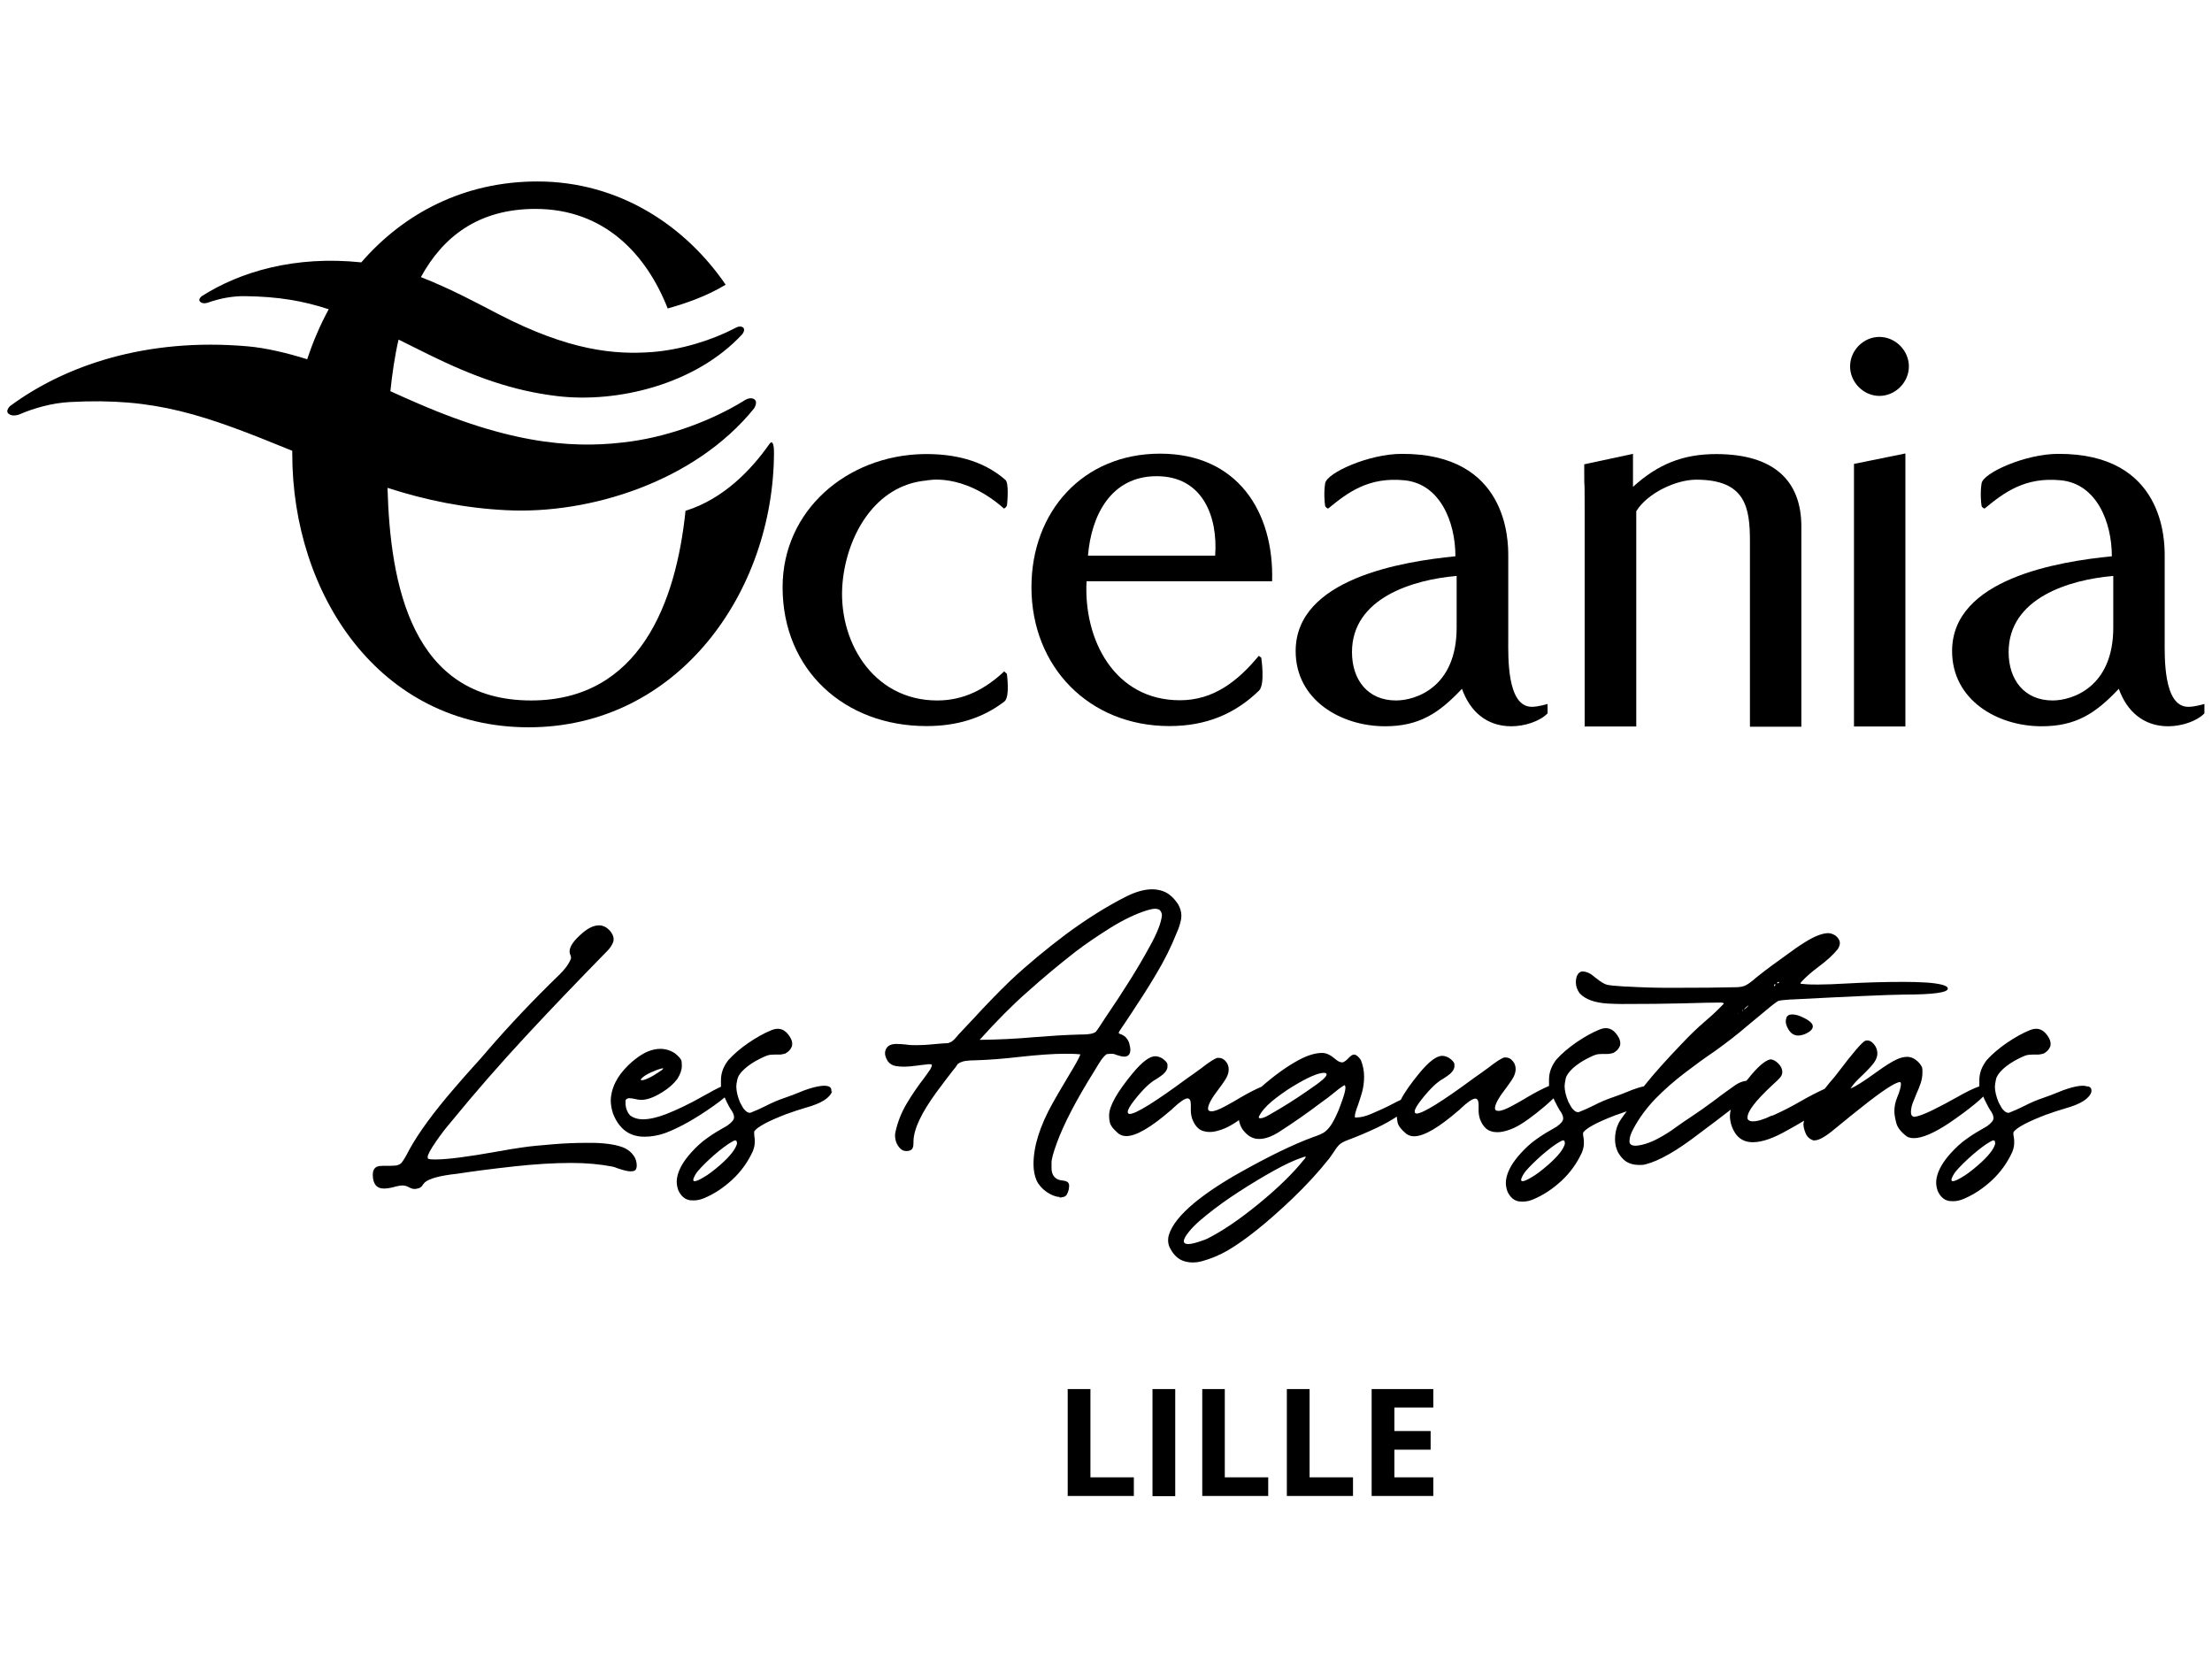
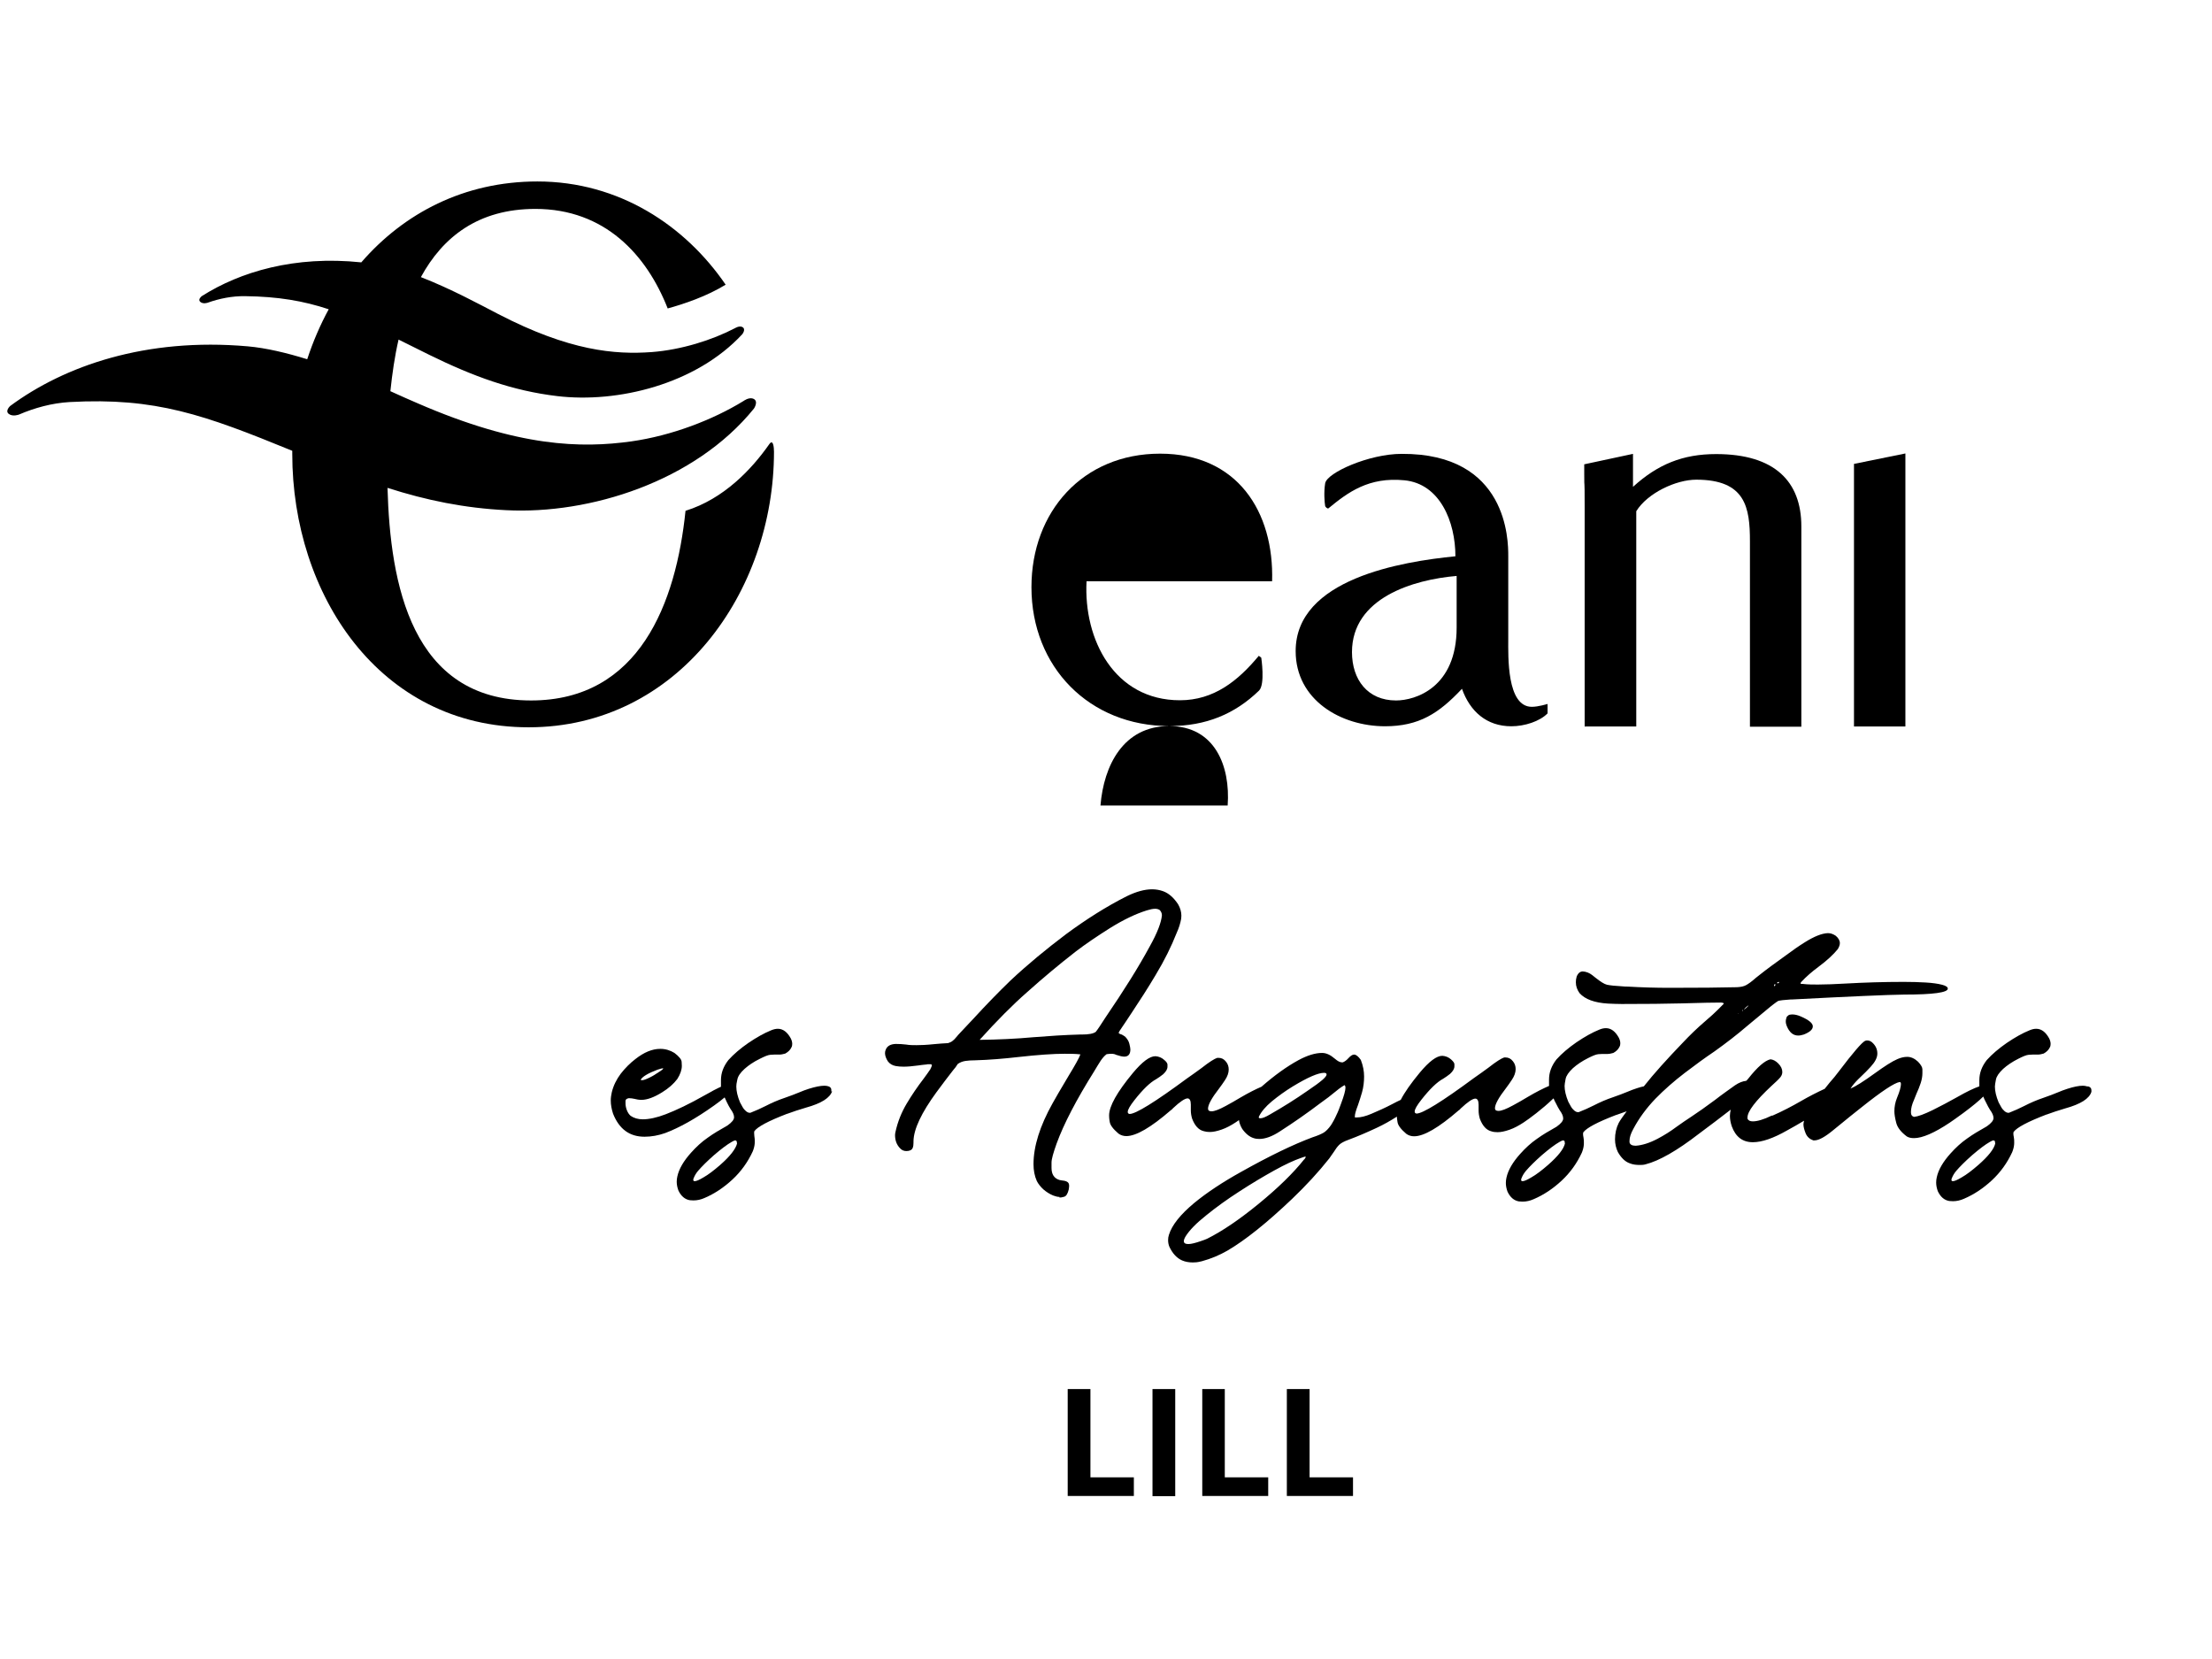
<svg xmlns="http://www.w3.org/2000/svg" id="Calque_1" viewBox="0 0 108 81">
  <path d="M90.52,23.42c0,1.13,0-.43,0,1.35v10.7h2.51v-13.33h0s-2.51.51-2.51.51v.77Z" />
-   <path d="M57.09,35.45c1.8,0,3.2-.59,4.38-1.73.31-.3.11-1.61.11-1.61l-.12-.09c-1.02,1.23-2.2,2.17-3.85,2.17-3.2,0-4.71-2.96-4.56-5.81h9.06c.1-3.4-1.7-6.23-5.47-6.23s-6.28,2.83-6.28,6.52c0,3.9,2.83,6.78,6.73,6.78ZM56.48,23.25c2.23,0,2.99,1.96,2.85,3.88h-6.21c.16-1.96,1.12-3.88,3.35-3.88Z" />
-   <path d="M91.76,19.33c.78,0,1.44-.66,1.44-1.44s-.66-1.44-1.44-1.44-1.43.66-1.43,1.44.66,1.44,1.43,1.44Z" />
-   <path d="M106.84,34.51c-1.23,0-1.15-2.48-1.15-3.3h0v-4.08c0-.73-.02-5-5.21-4.97-1.57,0-3.65.92-3.73,1.44-.07.43-.03.94,0,1.1.01.06.12.15.16.12.96-.79,1.97-1.54,3.71-1.37,1.74.17,2.49,2.03,2.49,3.71-2.62.26-7.8,1.1-7.8,4.63,0,2.38,2.2,3.67,4.37,3.67,1.68,0,2.64-.63,3.77-1.83.39,1.1,1.21,1.83,2.41,1.83.65,0,1.39-.24,1.77-.63v-.46s-.46.14-.77.14ZM103.18,30.64h0c0,2.93-2.02,3.56-2.96,3.56-1.39,0-2.15-1.02-2.15-2.36,0-2.65,2.98-3.54,5.11-3.72v2.52Z" />
+   <path d="M57.09,35.45c1.8,0,3.2-.59,4.38-1.73.31-.3.11-1.61.11-1.61l-.12-.09c-1.02,1.23-2.2,2.17-3.85,2.17-3.2,0-4.71-2.96-4.56-5.81h9.06c.1-3.4-1.7-6.23-5.47-6.23s-6.28,2.83-6.28,6.52c0,3.9,2.83,6.78,6.73,6.78Zc2.23,0,2.99,1.96,2.85,3.88h-6.21c.16-1.96,1.12-3.88,3.35-3.88Z" />
  <path d="M37.79,22.07c0-.23-.04-.67-.24-.37-.85,1.21-2.21,2.66-4.08,3.24-.46,4.48-2.24,9.26-7.54,9.26-5.86,0-6.88-5.71-7.01-10.38,1.9.61,3.77.99,5.8,1.09,4.06.21,9.2-1.39,12.09-4.96,0,0,.26-.38-.05-.49-.21-.07-.46.12-.46.12-1.5.92-3.5,1.69-5.47,1.97-2.44.34-5.49.29-10.44-1.86-.37-.16-.83-.36-1.33-.59.09-.85.21-1.7.4-2.52.47.23.97.48,1.51.75,2.12,1.04,4.04,1.75,6.24,2.01,2.94.35,6.76-.57,9.03-3.02,0,0,.21-.26-.01-.36-.15-.06-.34.06-.34.06-1.13.59-2.63,1.06-4.07,1.17-1.79.13-4.01-.05-7.5-1.86-.85-.44-2.3-1.23-3.77-1.8,1.07-1.96,2.8-3.33,5.59-3.33,3.39,0,5.43,2.24,6.46,4.86.8-.22,1.9-.59,2.83-1.16-1.97-2.88-5.2-5.04-9.19-5.04-3.58,0-6.52,1.55-8.6,3.95-3.25-.34-5.92.46-7.79,1.65,0,0-.21.16-.07.28.14.12.36.04.36.04.56-.2,1.19-.33,1.83-.32,1.61.02,2.84.23,4.08.64-.42.77-.77,1.59-1.05,2.44-1-.31-2-.55-2.9-.63-4.99-.44-8.96.96-11.6,2.91,0,0-.27.24-.07.39.2.15.5.03.5.03.74-.32,1.6-.56,2.47-.61,4.21-.23,6.57.62,10.87,2.38,0,.05,0,.1,0,.15,0,6.85,4.25,13.35,11.54,13.35s11.98-6.61,11.98-13.46Z" />
  <path d="M77.38,35.47h2.51v-10.51c.55-.89,1.94-1.54,2.93-1.54,2.41,0,2.62,1.36,2.62,3.01v9.05h2.51v-9.78c0-2.2-1.31-3.53-4.16-3.53h0c-1.63,0-2.85.5-4.06,1.6v-1.61l-2.38.51v.42c0,1.05.02-.08.02,1.7v10.7Z" />
  <path d="M67.61,35.46c1.68,0,2.64-.63,3.77-1.83.39,1.1,1.2,1.83,2.41,1.83.65,0,1.39-.24,1.77-.63v-.46s-.45.14-.77.14c-1.23,0-1.15-2.48-1.15-3.3h0v-4.08c0-.73-.02-5-5.21-4.97-1.58,0-3.65.92-3.73,1.44-.07.43-.03.94,0,1.1.01.06.12.15.16.12.96-.79,1.97-1.54,3.71-1.37,1.74.17,2.49,2.03,2.49,3.71-2.62.26-7.8,1.1-7.8,4.63,0,2.38,2.2,3.67,4.37,3.67ZM71.12,28.12v2.52h0c0,2.93-2.01,3.56-2.96,3.56-1.39,0-2.15-1.02-2.15-2.36,0-2.65,2.99-3.54,5.11-3.72Z" />
-   <path d="M45.24,35.45c1.46,0,2.72-.37,3.8-1.2.28-.22.12-1.35.12-1.35l-.13-.12c-.92.86-1.96,1.42-3.27,1.42-3.19,0-4.89-2.99-4.62-5.78.22-2.29,1.59-4.74,4.1-4.96h0s1.75-.42,3.78,1.37c0,0,.14-.06.15-.19.02-.2.09-1.06-.08-1.21-1.15-1-2.59-1.28-4-1.26-3.75.07-6.88,2.76-6.88,6.5,0,4.06,3.04,6.78,7.02,6.78Z" />
  <polygon points="52.13 67.82 52.13 73.04 55.36 73.04 55.36 72.13 53.24 72.13 53.24 67.82 52.13 67.82" />
  <rect x="56.27" y="67.82" width="1.11" height="5.23" />
  <polygon points="59.8 67.82 58.7 67.82 58.7 73.04 61.92 73.04 61.92 72.13 59.8 72.13 59.8 67.82" />
  <polygon points="62.83 67.82 62.83 73.04 66.06 73.04 66.06 72.13 63.94 72.13 63.94 67.82 62.83 67.82" />
-   <polygon points="69.98 68.72 69.98 67.82 66.97 67.82 66.97 73.04 69.98 73.04 69.98 72.13 68.08 72.13 68.08 70.78 69.85 70.78 69.85 69.87 68.08 69.87 68.08 68.72 69.98 68.72" />
-   <path d="M30.49,56.05c-.34-.15-.83-.23-1.47-.25-.14,0-.28,0-.42,0-.5,0-1.04.02-1.62.07-.58.05-1.07.09-1.46.15-.4.06-.81.12-1.22.2-1.45.26-2.46.39-3.03.39-.15,0-.26,0-.35-.03-.03-.01-.04-.04-.04-.08,0-.12.14-.38.41-.77.25-.36.48-.66.68-.89,1.2-1.47,2.44-2.89,3.73-4.28,1.29-1.39,2.6-2.75,3.91-4.09.15-.14.25-.29.32-.45.02-.05.03-.1.03-.16,0-.15-.07-.3-.21-.45-.15-.15-.32-.23-.5-.23-.26,0-.53.13-.82.38-.42.36-.62.66-.62.89,0,.06.01.12.04.18.02.05.03.09.03.12,0,.02,0,.05-.01.07-.1.25-.29.51-.57.78-1.23,1.19-2.41,2.43-3.53,3.73-.19.23-.39.45-.59.67-.33.36-.65.73-.97,1.1-1.04,1.2-1.78,2.22-2.23,3.04-.16.32-.29.53-.39.65-.08.07-.18.11-.3.12-.07,0-.15.01-.23.01h-.25c-.09,0-.18,0-.28.01-.22.03-.33.17-.33.44.01.44.19.66.54.66.16,0,.35-.03.59-.1.12-.03.23-.05.31-.05.12,0,.23.03.35.1.1.05.18.07.24.07h.06c.11-.02.19-.04.23-.07.05-.03.09-.07.12-.13l.1-.12c.22-.19.74-.33,1.56-.42l.14-.02c.59-.09,1.47-.21,2.65-.34,1.01-.11,1.94-.17,2.8-.17.73,0,1.4.06,2.02.18.06.01.14.04.24.08.29.1.5.15.63.15.05,0,.11,0,.19-.03.07-.02.11-.1.12-.24,0-.2-.06-.38-.17-.52-.11-.15-.25-.26-.41-.34Z" />
  <path d="M87.52,49.53s-.07,0-.12.01c-.05,0-.1.04-.16.1-.03.08-.05.15-.05.23s.02.16.05.23c.13.31.31.46.56.46.08,0,.17-.02.27-.05.3-.12.44-.25.44-.4,0-.15-.19-.31-.58-.48-.16-.07-.3-.1-.41-.1Z" />
  <path d="M51.73,58.47c.06,0,.13-.01.23-.04.1-.03.17-.15.22-.35.01-.07.02-.13.02-.18,0-.08-.02-.14-.07-.18-.05-.04-.13-.07-.24-.08-.05,0-.11-.02-.17-.03-.25-.08-.38-.27-.38-.59,0,0,0-.09,0-.26,0-.17.09-.48.25-.93.35-.96.96-2.13,1.83-3.52.13-.21.23-.39.32-.52.09-.13.18-.24.29-.32.09-.01.16-.02.21-.02.05,0,.1,0,.13.01.04,0,.08.02.12.04.18.06.31.09.4.09.2,0,.3-.12.3-.35,0-.06-.02-.16-.05-.28-.03-.13-.1-.23-.19-.33-.1-.08-.19-.13-.25-.14-.05-.02-.08-.04-.08-.06,0-.03.06-.13.18-.3.06-.08.2-.3.44-.66.4-.6.8-1.22,1.18-1.86.43-.71.77-1.4,1.03-2.06.11-.24.18-.47.22-.69,0-.05.01-.1.01-.15,0-.18-.05-.37-.16-.56-.22-.33-.46-.54-.74-.64-.17-.06-.35-.09-.53-.09-.36,0-.77.11-1.24.34-.99.5-1.97,1.12-2.96,1.85-.98.74-1.89,1.49-2.72,2.27-.61.59-1.19,1.19-1.75,1.8-.26.28-.52.55-.78.83l-.12.14c-.05.07-.11.12-.17.17-.06.05-.13.08-.22.11-.23.01-.46.03-.68.05-.38.04-.67.05-.86.05-.17,0-.34,0-.51-.03-.17-.02-.33-.03-.51-.03-.25.01-.41.1-.48.27-.03.06-.04.12-.04.18,0,.12.05.26.14.4.09.12.22.2.39.23.12.02.24.03.38.03.19,0,.43-.02.72-.06.12-.02.23-.03.32-.04.05,0,.1-.01.14-.02.04,0,.08,0,.1,0,.07,0,.1.02.1.05s-.03.1-.08.2c-.1.15-.21.3-.32.45-.3.39-.58.8-.83,1.22-.25.42-.44.88-.55,1.39-.01.05-.02.1-.02.15,0,.26.08.48.25.65.08.09.19.13.3.13.16,0,.27-.05.31-.15.03-.07.04-.15.04-.26v-.07c.01-.59.39-1.39,1.12-2.39.3-.41.57-.76.81-1.07.12-.14.17-.21.17-.22.02-.03.04-.06.06-.09.11-.08.24-.13.38-.15.14-.02.29-.03.46-.03.71-.02,1.41-.08,2.11-.16.98-.11,1.74-.16,2.27-.16.26,0,.51,0,.77.03-.06.17-.26.53-.59,1.07-.38.64-.64,1.08-.77,1.32-.62,1.11-.93,2.1-.93,2.97,0,.3.05.57.16.82.07.14.18.28.32.41.15.13.31.23.48.3.11.04.21.07.31.07ZM52.73,50.51c-.75.02-1.5.07-2.25.13-.88.08-1.76.12-2.65.13.83-.92,1.6-1.7,2.32-2.33.77-.69,1.56-1.35,2.37-1.98.47-.36,1.03-.74,1.68-1.15.66-.41,1.25-.69,1.79-.86.16-.05.3-.08.41-.08.08,0,.16.02.22.06.07.07.11.16.11.26-.03.34-.22.85-.59,1.51-.54,1-1.26,2.15-2.16,3.47-.23.36-.39.6-.48.71-.12.09-.35.13-.68.13h-.09Z" />
  <path d="M101.89,53.04c-.06-.02-.13-.03-.2-.03-.19,0-.44.05-.75.15-.18.06-.32.11-.43.16-.24.1-.48.19-.74.28-.33.11-.65.25-.94.4-.24.12-.48.23-.74.33-.02,0-.04,0-.05,0-.05,0-.11-.03-.17-.08-.06-.05-.12-.12-.17-.21-.05-.09-.09-.16-.12-.22-.12-.29-.18-.55-.18-.77,0-.07.02-.18.05-.34.03-.16.15-.33.35-.52.2-.18.45-.35.75-.5.22-.11.38-.18.5-.19.06,0,.12-.01.18-.01.04,0,.09,0,.13,0,.04,0,.08,0,.13,0,.09,0,.18-.02.29-.05.14-.08.24-.17.3-.3.03-.05.04-.11.04-.17,0-.08-.02-.17-.07-.27-.17-.31-.38-.47-.63-.47-.1,0-.2.02-.32.07-.35.14-.72.35-1.12.62-.39.27-.72.55-.98.84-.24.31-.36.63-.36.98,0,.01,0,.11,0,.29,0,0,0,.01,0,.01-.26.09-.62.26-1.09.53-.39.22-.79.43-1.19.63-.41.2-.71.31-.9.33-.11-.02-.16-.1-.16-.23,0-.18.05-.38.15-.6.04-.09.08-.19.12-.3.08-.17.15-.35.21-.53.05-.16.08-.32.08-.47,0-.02,0-.08,0-.19,0-.1-.07-.22-.21-.37-.17-.16-.35-.24-.53-.24-.16,0-.32.04-.48.11-.26.11-.63.35-1.1.69-.55.4-.95.65-1.19.75.1-.16.23-.31.37-.45.3-.28.5-.49.61-.61.22-.24.33-.45.33-.65,0-.22-.09-.4-.26-.55-.07-.06-.15-.09-.23-.09-.03,0-.07,0-.11.02-.16.08-.59.58-1.28,1.49-.14.19-.29.37-.45.55-.08.1-.16.2-.24.3-.39.18-.78.38-1.16.6-.45.26-.91.5-1.39.71h-.04c-.39.19-.7.28-.92.28-.13,0-.22-.04-.26-.13v-.06c0-.3.39-.81,1.17-1.54.2-.18.35-.32.44-.43.06-.08.09-.16.09-.25,0-.14-.06-.28-.2-.42-.12-.12-.25-.19-.38-.2-.27.06-.63.37-1.08.94-.03.04-.07.08-.1.11-.18.02-.36.09-.55.22-.32.23-.65.46-.97.71-.44.33-.83.6-1.16.82-.25.16-.49.33-.73.5-.28.21-.58.4-.92.58-.4.21-.76.32-1.07.34-.18,0-.28-.06-.3-.17,0-.03,0-.05,0-.08,0-.15.06-.34.18-.56.28-.53.64-1.02,1.08-1.48.44-.45.92-.87,1.43-1.26.51-.39.99-.74,1.45-1.05.56-.4,1.11-.82,1.63-1.27l.88-.73c.33-.28.54-.43.61-.47.1-.03.3-.05.59-.07.02,0,.04,0,.06,0,2.87-.15,4.7-.23,5.49-.24,1.43,0,2.14-.1,2.14-.29,0-.08-.09-.14-.28-.19-.19-.05-.46-.09-.8-.11-.34-.02-.7-.03-1.08-.03-.97,0-1.91.03-2.8.08-.54.03-1,.05-1.38.05-.24,0-.49,0-.74-.03-.07,0-.11,0-.11-.03,0-.01.01-.03.03-.06.25-.27.53-.51.84-.74.43-.32.74-.61.95-.87.06-.1.1-.2.1-.29,0-.13-.07-.25-.2-.36-.12-.08-.24-.13-.38-.13-.3.01-.67.16-1.12.44-.32.2-.62.41-.9.62-.53.38-.97.7-1.32.98l-.19.15c-.2.18-.36.29-.47.35-.11.06-.25.09-.44.1-.77.02-1.87.03-3.3.03-.68,0-1.36-.02-2.04-.06-.07,0-.15,0-.23-.01-.38-.02-.64-.05-.78-.08-.13-.03-.32-.15-.57-.35l-.15-.12c-.14-.11-.3-.17-.46-.18-.13,0-.23.08-.3.25-.03.1-.04.19-.04.28,0,.19.06.36.18.53.27.3.73.47,1.39.51.24.01.46.02.67.02,1.18,0,2.16-.01,2.93-.03.97-.03,1.6-.04,1.89-.04.1,0,.16.02.16.05,0,.01-.01.03-.03.04,0,0,0,0,0,0-.17.17-.33.34-.51.5l-.41.36c-.36.31-.71.65-1.04,1-.78.81-1.42,1.52-1.91,2.14-.1.02-.21.05-.33.09-.18.06-.32.11-.43.16-.24.1-.48.19-.74.28-.33.11-.65.25-.94.4-.24.12-.48.23-.74.33-.02,0-.04,0-.05,0-.05,0-.11-.03-.17-.08-.06-.05-.12-.12-.17-.21-.05-.09-.09-.16-.12-.22-.12-.29-.18-.55-.18-.77,0-.07.02-.18.05-.34.03-.16.15-.33.35-.52.2-.18.45-.35.75-.5.22-.11.38-.18.5-.19.06,0,.12-.01.18-.01.04,0,.09,0,.13,0,.04,0,.08,0,.13,0,.09,0,.18-.02.29-.05.14-.08.24-.17.3-.3.03-.05.04-.11.04-.17,0-.08-.02-.17-.07-.27-.17-.31-.38-.47-.63-.47-.1,0-.2.02-.32.07-.35.14-.72.35-1.12.62-.39.27-.72.55-.98.84-.24.31-.36.63-.36.98,0,.01,0,.11,0,.29,0,0,0,.02,0,.02-.28.12-.64.3-1.06.55-.23.14-.46.27-.7.4-.33.18-.56.27-.71.27-.11,0-.17-.04-.17-.13,0-.19.18-.52.53-.97.11-.14.2-.28.29-.41.13-.19.19-.37.19-.53,0-.14-.04-.27-.13-.38-.1-.13-.22-.19-.36-.19h-.07c-.13.04-.39.2-.77.5-.23.17-.47.34-.7.5-1.57,1.16-2.51,1.74-2.81,1.74-.06-.01-.09-.04-.09-.1,0-.11.11-.3.33-.58.41-.52.76-.86,1.06-1.02.11-.07.23-.15.34-.24.14-.13.21-.25.21-.37,0,0,0-.04,0-.1,0-.06-.06-.14-.16-.23-.12-.11-.27-.17-.43-.18-.28,0-.64.27-1.1.82-.43.52-.74.96-.93,1.33-.13.06-.27.13-.42.21-.34.18-.68.33-1.01.47-.28.12-.52.18-.72.18-.03,0-.06,0-.09,0,0-.02,0-.05,0-.07,0-.09.05-.27.15-.53.07-.19.13-.4.2-.63.07-.25.1-.51.1-.77s-.05-.53-.16-.81c-.12-.17-.23-.26-.33-.26-.08,0-.17.06-.28.18-.08.09-.17.16-.27.2h-.04c-.1,0-.21-.06-.35-.18-.21-.18-.41-.28-.62-.28-.34,0-.72.12-1.15.35-.57.31-1.17.74-1.81,1.3-.28.12-.62.29-1.03.53-.23.14-.46.27-.7.4-.33.18-.56.27-.71.27-.11,0-.17-.04-.17-.13,0-.19.18-.52.53-.97.11-.14.2-.28.29-.41.13-.19.19-.37.19-.53,0-.14-.04-.27-.13-.38-.1-.13-.22-.19-.36-.19h-.07c-.13.04-.39.2-.77.5-.23.17-.47.34-.7.5-1.57,1.16-2.51,1.74-2.81,1.74-.06-.01-.09-.04-.09-.1,0-.11.11-.3.33-.58.41-.52.76-.86,1.06-1.02.11-.07.23-.15.34-.24.14-.13.21-.25.21-.37,0,0,0-.04,0-.1s-.05-.14-.16-.23c-.12-.11-.27-.17-.43-.18-.28,0-.64.27-1.1.82-.77.93-1.16,1.62-1.16,2.07,0,.04,0,.15.03.31.02.16.16.35.43.58.11.08.24.12.38.12.48,0,1.2-.42,2.17-1.26,0,0,.02-.02.03-.02.02-.02.05-.04.08-.08.34-.32.58-.48.71-.48.1,0,.16.1.16.3,0,.04,0,.08,0,.13,0,.04,0,.09,0,.15,0,.13.02.26.06.4.13.35.32.56.57.62.1.03.19.04.3.04.16,0,.35-.04.58-.12.23-.08.45-.2.68-.35.05-.03.1-.07.16-.11.02.14.07.28.16.43.17.24.36.39.56.45.09.03.18.04.27.04.29,0,.63-.12,1.01-.37.67-.43,1.33-.89,1.99-1.39.3-.21.5-.37.62-.47.19-.16.36-.29.53-.39h.03s.03.06.03.11c0,.14-.07.4-.21.77-.09.25-.15.4-.17.44-.08.18-.17.37-.28.55-.02.03-.03.05-.05.08-.12.17-.24.29-.35.36-.12.07-.3.15-.55.23-.94.35-2.1.91-3.49,1.69-.9.5-1.67,1.01-2.29,1.52-.67.56-1.08,1.07-1.23,1.55-.03.09-.04.17-.04.26,0,.11.02.22.06.32.16.34.37.56.62.67.16.07.34.1.53.1.11,0,.23-.01.35-.04.03,0,.06-.02.09-.02.44-.12.85-.29,1.25-.52.87-.51,1.92-1.35,3.15-2.52.68-.65,1.29-1.31,1.82-1.98.09-.13.17-.24.23-.33.08-.13.16-.24.25-.33.09-.09.24-.17.46-.25.46-.17.92-.37,1.39-.59.34-.16.66-.34.97-.54,0,.06.01.14.03.26.02.16.16.35.43.58.11.08.24.12.38.12.48,0,1.2-.42,2.17-1.26,0,0,.02-.02.03-.02.02-.02.05-.04.08-.08.34-.32.58-.48.71-.48.1,0,.16.1.16.3,0,.04,0,.08,0,.13,0,.04,0,.09,0,.15,0,.13.02.26.06.4.13.35.32.56.57.62.09.03.19.04.3.04.16,0,.35-.04.58-.12.23-.08.45-.2.68-.35.14-.09.36-.25.63-.46.28-.22.54-.44.78-.67.02-.02.04-.04.06-.05.03.08.07.16.12.25.06.13.12.23.18.33.11.15.17.28.17.4s-.11.25-.32.4l-.05.03c-.32.18-.63.36-.92.57-.29.2-.56.45-.81.73-.36.4-.59.79-.67,1.16-.02.09-.03.17-.03.26,0,.14.03.28.08.42.13.28.32.44.56.48.06,0,.12.01.18.01.18,0,.36-.04.54-.12.49-.21.94-.51,1.36-.9.42-.39.75-.85.99-1.37l.03-.08c.05-.14.07-.27.07-.38,0-.11,0-.2-.02-.29-.01-.05-.02-.1-.02-.14,0-.04,0-.07.01-.1.16-.22.69-.5,1.6-.85,0,0,0,0,.01,0,.16-.06.33-.12.51-.18-.17.23-.31.42-.39.57-.12.24-.18.51-.18.8,0,.22.05.43.14.62.16.28.35.47.58.55.15.06.31.08.48.08.09,0,.19,0,.29-.03.67-.17,1.54-.67,2.59-1.48.27-.2.53-.4.8-.6.3-.23.56-.43.77-.59-.02.1-.04.2-.04.3,0,.16.03.33.09.51.19.52.53.78,1.03.78.44,0,1-.19,1.68-.58.28-.15.55-.31.82-.47-.01.06-.03.12-.03.17,0,.13.04.28.11.45s.2.28.37.34h.06c.21,0,.52-.17.94-.52.62-.51,1.07-.87,1.35-1.09.99-.79,1.61-1.2,1.87-1.24.04,0,.06.04.06.1,0,.13-.06.36-.19.67-.09.22-.13.44-.13.66,0,.14.03.33.09.56.06.24.24.46.52.67.1.06.22.08.35.08.4,0,.99-.25,1.75-.76.13-.09.35-.24.66-.47.43-.32.76-.59.97-.8.04.1.09.21.15.32.06.13.12.23.18.33.11.15.17.28.17.4s-.11.25-.32.4l-.05.03c-.32.18-.63.36-.92.57-.29.2-.56.45-.81.73-.36.4-.59.79-.67,1.16-.02.09-.03.17-.03.26,0,.14.03.28.08.42.13.28.32.44.56.48.06,0,.12.01.18.01.18,0,.36-.04.54-.12.49-.21.94-.51,1.36-.9.42-.39.75-.85.99-1.37l.03-.08c.05-.14.07-.27.07-.38,0-.11,0-.2-.02-.29-.01-.05-.02-.1-.02-.14,0-.04,0-.07.01-.1.16-.22.69-.5,1.6-.85,0,0,0,0,.01,0,.27-.1.57-.2.91-.3.76-.21,1.18-.48,1.28-.81,0-.03,0-.05,0-.08,0-.09-.05-.15-.14-.18ZM86.77,47.97s.05-.03.08-.03c0,0,.01,0,.01.01,0,0,0,.01,0,.02,0,.01-.01.02-.03.03-.01,0-.03.01-.04.01h-.01s-.01-.01-.01-.02,0-.02.01-.03ZM86.67,48.05s.01,0,.01.02c0,.04-.01.07-.04.08,0,0-.01,0-.02-.03,0-.04.02-.07.05-.07ZM85.16,49.28s0-.01.02-.03c.04-.05.09-.1.14-.13.03-.02.04-.03.05-.03,0,.01-.03.05-.1.11-.07.06-.1.09-.11.09h0ZM85.08,49.32s.01,0,.02,0c0,0,0,0,0,.01,0,.02-.01.03-.02.03-.01,0-.01,0-.01-.03,0-.01,0-.02.02-.02ZM84.87,49.48s0,0,0,0v.03s-.01-.01-.01-.02c0-.01,0-.02,0-.02ZM64.56,52.73c-.14.12-.38.3-.71.52-.6.42-1.21.8-1.84,1.16-.22.13-.37.19-.47.19-.05,0-.08-.01-.08-.04,0-.01,0-.03.01-.05.11-.23.32-.48.63-.74.32-.26.65-.5,1.01-.72.74-.45,1.25-.67,1.54-.67.08,0,.12.03.12.08,0,.06-.07.15-.22.28ZM63.68,56.6c-.54.68-1.28,1.4-2.22,2.17-.94.77-1.78,1.34-2.52,1.71-.06.03-.17.07-.32.12-.26.09-.46.14-.6.14-.15,0-.22-.05-.22-.14,0-.06.03-.14.09-.24.19-.3.52-.64,1-1.02.48-.39,1.02-.78,1.61-1.16.6-.39,1.17-.73,1.71-1.03.54-.3.98-.5,1.3-.61.13-.05.21-.07.22-.07s.02,0,.02.02c0,.02-.02.06-.07.12ZM76.41,55.82c-.06.28-.34.63-.83,1.06-.3.26-.57.47-.82.61-.2.12-.34.18-.42.18-.05,0-.07-.02-.07-.06,0-.03,0-.06.02-.09.05-.13.12-.24.21-.35.18-.21.44-.47.78-.77.35-.3.64-.52.87-.65.07-.04.13-.07.17-.07.06,0,.08.04.08.12v.02ZM97.42,55.82c-.06.28-.34.63-.83,1.06-.3.26-.57.47-.82.61-.2.12-.34.18-.42.18-.05,0-.07-.02-.07-.06,0-.03,0-.06.02-.09.05-.13.12-.24.21-.35.18-.21.44-.47.78-.77.35-.3.64-.52.87-.65.07-.04.13-.07.17-.07.06,0,.08.04.08.12v.02Z" />
  <path d="M40.59,53.3s0-.05,0-.08c0-.09-.05-.15-.14-.18-.06-.02-.13-.03-.2-.03-.19,0-.44.05-.76.15-.18.06-.32.11-.43.16-.24.1-.48.19-.74.28-.33.11-.65.25-.94.4-.24.12-.48.23-.74.33-.02,0-.04,0-.05,0-.05,0-.11-.03-.17-.08-.06-.05-.12-.12-.17-.21-.05-.09-.09-.16-.12-.22-.12-.29-.18-.55-.18-.77,0-.07.01-.18.05-.34.03-.16.14-.33.35-.52.2-.18.45-.35.76-.5.22-.11.38-.18.5-.19.06,0,.12-.01.18-.01.05,0,.09,0,.13,0,.04,0,.08,0,.13,0,.09,0,.18-.02.29-.05.14-.08.24-.17.3-.3.03-.05.04-.11.04-.17,0-.08-.02-.17-.07-.27-.17-.31-.38-.47-.63-.47-.09,0-.2.02-.32.07-.35.14-.72.35-1.12.62-.39.27-.72.55-.98.84-.24.31-.36.63-.36.98,0,.01,0,.11,0,.29,0,0,0,.02,0,.03-.04.02-.07.03-.11.05-.21.1-.33.17-.38.2-.09.05-.19.1-.31.17-.74.42-1.37.72-1.89.92-.44.17-.82.25-1.13.25-.23,0-.43-.06-.59-.17-.08-.07-.14-.16-.19-.29-.04-.11-.06-.22-.06-.32,0-.02,0-.06,0-.12,0-.06.05-.11.15-.13h.04c.07,0,.15.01.24.03.11.03.23.05.35.05.27,0,.61-.12,1.01-.37.31-.19.56-.41.74-.65.14-.22.22-.44.22-.64,0-.02,0-.08-.01-.2s-.13-.26-.35-.43c-.21-.13-.44-.2-.69-.2-.4,0-.8.17-1.22.5-.26.2-.5.44-.71.71-.21.28-.36.58-.44.91-.03.13-.05.27-.05.4,0,.21.04.42.11.64.3.76.81,1.13,1.54,1.13.33,0,.67-.06,1.01-.18.69-.26,1.48-.7,2.38-1.34.21-.15.38-.28.52-.4.03.07.07.15.11.24.06.13.12.23.18.33.11.15.17.28.17.4s-.11.25-.32.4l-.05.03c-.32.18-.63.36-.92.57-.29.2-.56.45-.81.73-.36.4-.59.79-.67,1.16-.02.09-.03.17-.03.26,0,.14.03.28.08.42.13.28.32.44.56.48.06,0,.12.01.18.01.18,0,.36-.04.54-.12.49-.21.94-.51,1.36-.9.42-.39.75-.85.99-1.37l.03-.08c.05-.14.07-.27.07-.38,0-.11,0-.2-.02-.29,0-.05-.01-.1-.01-.14,0-.04,0-.07.01-.1.16-.22.69-.5,1.6-.85,0,0,0,0,.01,0,.27-.1.57-.2.91-.3.76-.21,1.18-.48,1.28-.81ZM32.13,52.22c.11-.04.19-.06.23-.06.01,0,.02,0,.02.01,0,.04-.15.14-.44.32-.04.03-.11.06-.2.11-.18.09-.31.14-.39.14-.03,0-.05,0-.07-.02.08-.15.36-.32.84-.5ZM35.99,55.82c-.07.28-.34.63-.83,1.06-.3.26-.57.47-.82.61-.2.12-.34.18-.42.18-.05,0-.07-.02-.07-.06,0-.03,0-.06.02-.09.05-.13.12-.24.21-.35.18-.21.44-.47.78-.77.35-.3.64-.52.87-.65.07-.04.13-.07.17-.07.05,0,.08.04.08.12v.02Z" />
</svg>